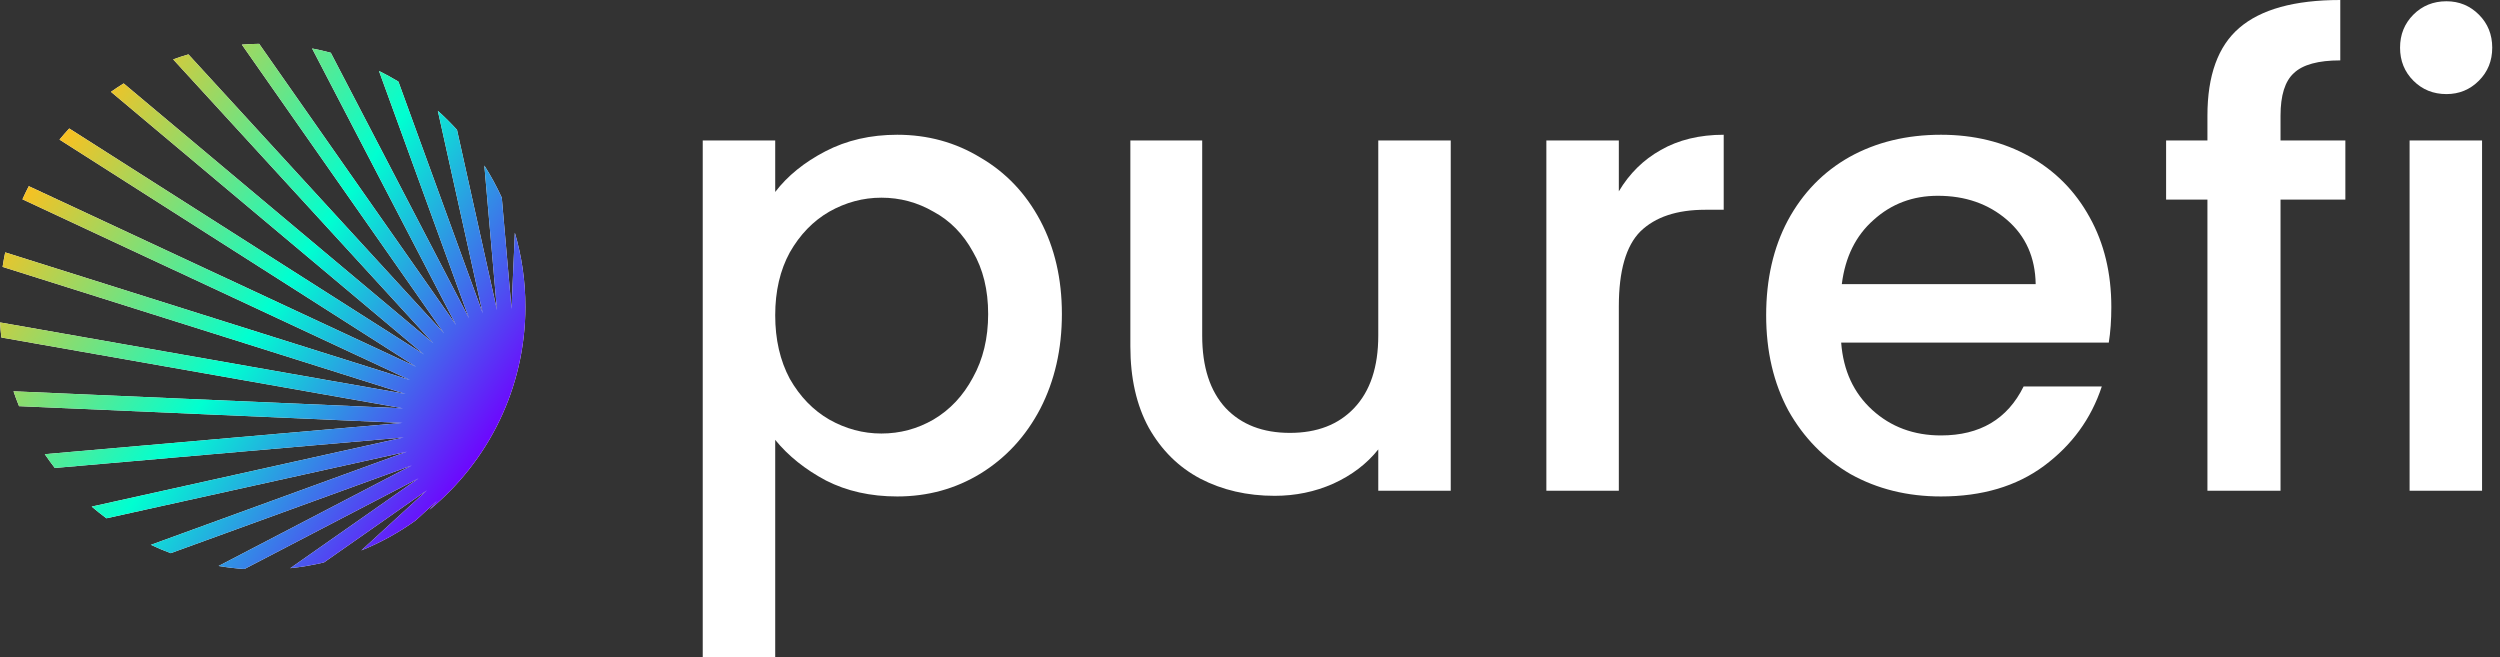
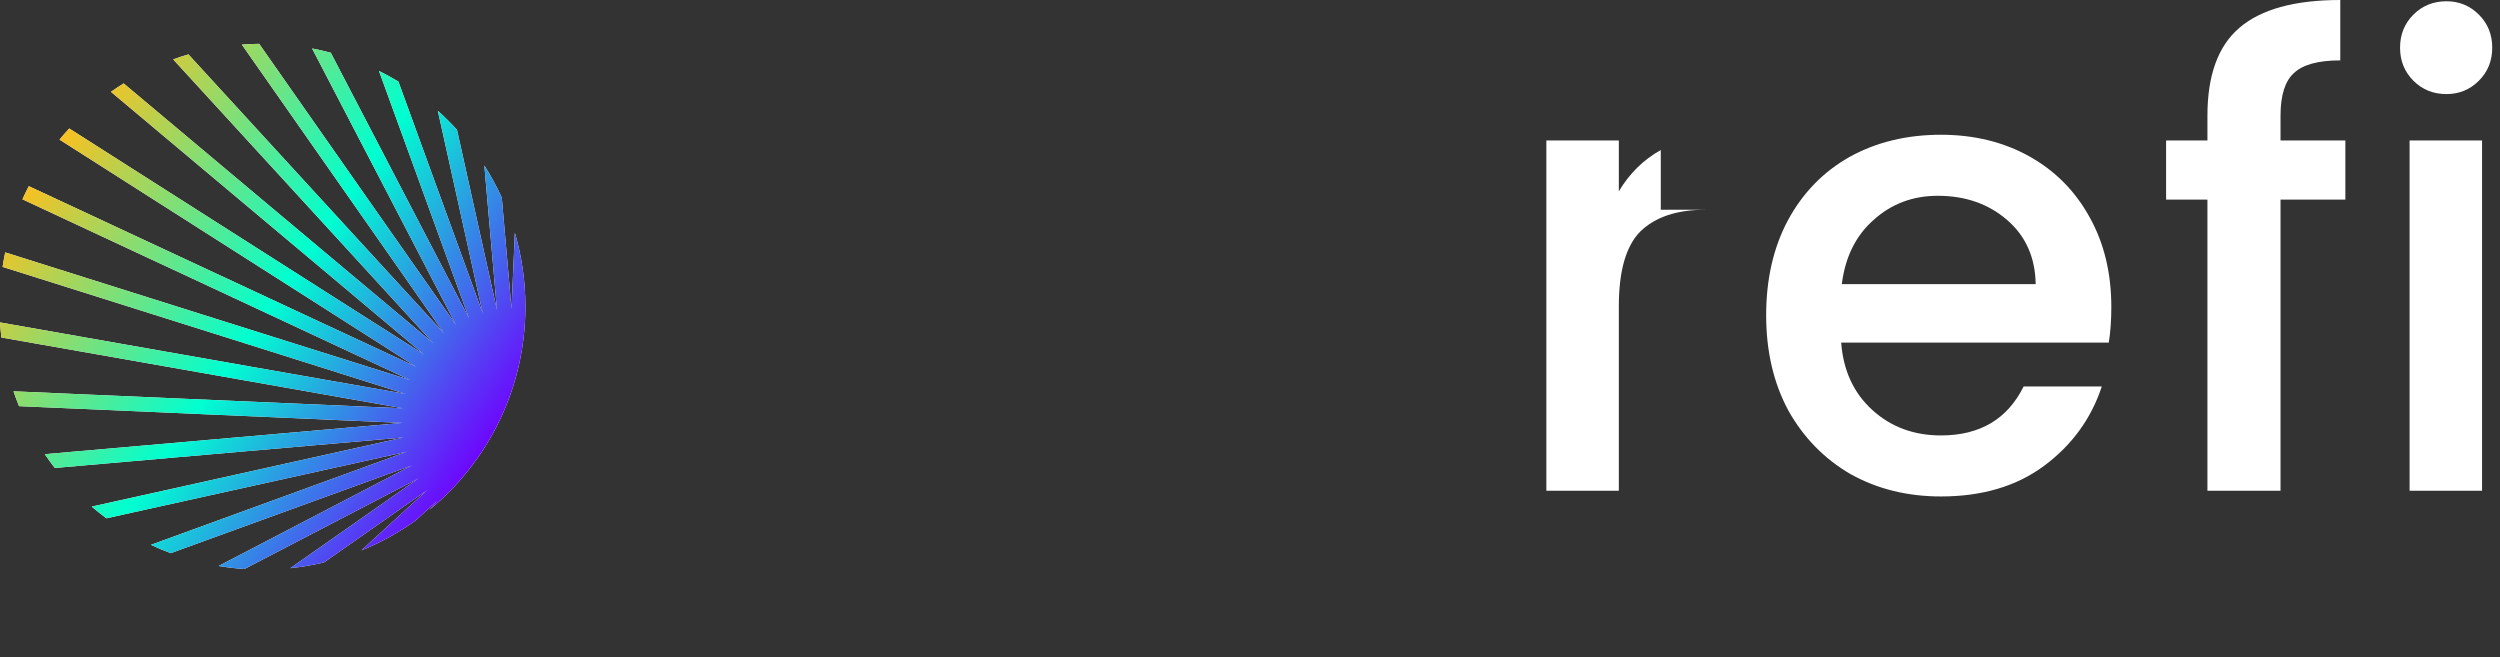
<svg xmlns="http://www.w3.org/2000/svg" width="213" height="56" viewBox="0 0 213 56" fill="none">
  <rect x="0" y="0" width="213" height="56" fill="#333333" stroke="none" />
  <g clip-path="url(#clip0)">
-     <path d="M66.048 16.356C67.095 14.984 68.521 13.828 70.326 12.89C72.131 11.951 74.171 11.481 76.446 11.481C79.045 11.481 81.41 12.131 83.541 13.431C85.707 14.695 87.404 16.482 88.632 18.793C89.859 21.104 90.473 23.757 90.473 26.754C90.473 29.751 89.859 32.441 88.632 34.824C87.404 37.171 85.707 39.012 83.541 40.348C81.41 41.648 79.045 42.298 76.446 42.298C74.171 42.298 72.149 41.846 70.38 40.944C68.611 40.005 67.167 38.85 66.048 37.478V56H59.873V11.969H66.048V16.356ZM84.191 26.754C84.191 24.696 83.757 22.927 82.891 21.447C82.06 19.93 80.941 18.793 79.533 18.035C78.161 17.24 76.681 16.843 75.092 16.843C73.54 16.843 72.059 17.24 70.651 18.035C69.279 18.829 68.159 19.984 67.293 21.501C66.463 23.017 66.048 24.805 66.048 26.863C66.048 28.921 66.463 30.726 67.293 32.278C68.159 33.795 69.279 34.95 70.651 35.745C72.059 36.539 73.54 36.936 75.092 36.936C76.681 36.936 78.161 36.539 79.533 35.745C80.941 34.914 82.06 33.723 82.891 32.17C83.757 30.617 84.191 28.812 84.191 26.754Z" fill="white" />
-     <path d="M123.603 11.969V41.81H117.429V38.29C116.454 39.517 115.172 40.492 113.584 41.214C112.032 41.901 110.371 42.244 108.601 42.244C106.254 42.244 104.142 41.756 102.265 40.781C100.423 39.806 98.961 38.362 97.878 36.448C96.831 34.535 96.307 32.224 96.307 29.516V11.969H102.427V28.595C102.427 31.267 103.095 33.325 104.431 34.77C105.767 36.178 107.591 36.882 109.901 36.882C112.212 36.882 114.035 36.178 115.371 34.77C116.743 33.325 117.429 31.267 117.429 28.595V11.969H123.603Z" fill="white" />
-     <path d="M137.924 16.302C138.826 14.785 140.018 13.612 141.498 12.781C143.015 11.915 144.802 11.481 146.86 11.481V17.872H145.289C142.87 17.872 141.029 18.486 139.765 19.714C138.538 20.941 137.924 23.071 137.924 26.104V41.81H131.75V11.969H137.924V16.302Z" fill="white" />
+     <path d="M137.924 16.302C138.826 14.785 140.018 13.612 141.498 12.781V17.872H145.289C142.87 17.872 141.029 18.486 139.765 19.714C138.538 20.941 137.924 23.071 137.924 26.104V41.81H131.75V11.969H137.924V16.302Z" fill="white" />
    <path d="M179.885 26.158C179.885 27.278 179.813 28.289 179.668 29.191H156.868C157.048 31.574 157.933 33.488 159.522 34.932C161.11 36.376 163.06 37.099 165.371 37.099C168.692 37.099 171.039 35.708 172.411 32.928H179.073C178.17 35.672 176.527 37.929 174.144 39.698C171.797 41.431 168.873 42.298 165.371 42.298C162.518 42.298 159.955 41.666 157.68 40.402C155.442 39.102 153.672 37.297 152.373 34.986C151.109 32.639 150.477 29.931 150.477 26.863C150.477 23.794 151.091 21.104 152.318 18.793C153.582 16.446 155.333 14.641 157.572 13.377C159.846 12.113 162.446 11.481 165.371 11.481C168.187 11.481 170.696 12.095 172.899 13.323C175.101 14.55 176.816 16.284 178.044 18.522C179.271 20.724 179.885 23.27 179.885 26.158ZM173.44 24.209C173.404 21.934 172.592 20.111 171.003 18.739C169.415 17.367 167.447 16.681 165.1 16.681C162.97 16.681 161.146 17.367 159.63 18.739C158.113 20.075 157.211 21.898 156.922 24.209H173.44Z" fill="white" />
    <path d="M199.825 17.006H194.301V41.81H188.073V17.006H184.552V11.969H188.073V9.857C188.073 6.427 188.975 3.936 190.781 2.383C192.622 0.794 195.493 0 199.392 0V5.145C197.514 5.145 196.197 5.506 195.438 6.228C194.68 6.914 194.301 8.124 194.301 9.857V11.969H199.825V17.006Z" fill="white" />
    <path d="M208.438 8.016C207.319 8.016 206.38 7.636 205.622 6.878C204.864 6.12 204.485 5.181 204.485 4.062C204.485 2.943 204.864 2.004 205.622 1.246C206.38 0.488 207.319 0.108 208.438 0.108C209.522 0.108 210.442 0.488 211.2 1.246C211.959 2.004 212.338 2.943 212.338 4.062C212.338 5.181 211.959 6.12 211.2 6.878C210.442 7.636 209.522 8.016 208.438 8.016ZM211.471 11.969V41.81H205.297V11.969H211.471Z" fill="white" />
    <path fill-rule="evenodd" clip-rule="evenodd" d="M14.755 5.059L36.917 29.245L10.535 7.108C10.168 7.337 9.807 7.576 9.454 7.825L36.117 30.198L5.898 10.947C5.614 11.255 5.338 11.571 5.071 11.895L35.449 31.248L2.453 15.862C2.263 16.23 2.083 16.603 1.913 16.983L34.923 32.376L0.444 21.504C0.358 21.912 0.284 22.323 0.22 22.739L34.548 33.562L0.004 27.471C0.03 27.902 0.067 28.33 0.117 28.755L34.333 34.788L1.15 33.339C1.295 33.767 1.453 34.189 1.623 34.605L34.278 36.031L3.817 38.696C4.089 39.097 4.374 39.489 4.671 39.871L34.387 37.271L7.813 43.162C8.218 43.509 8.636 43.842 9.066 44.159L34.656 38.486L12.857 46.42C13.408 46.679 13.971 46.916 14.545 47.13L35.082 39.655L18.625 48.222C19.347 48.343 20.08 48.43 20.824 48.48L35.656 40.759L24.731 48.409C25.709 48.307 26.668 48.141 27.604 47.917L36.37 41.778L30.785 46.896C32.437 46.226 33.99 45.364 35.419 44.338L37.211 42.696L36.587 43.44C41.58 39.331 44.765 33.104 44.765 26.133C44.765 23.943 44.451 21.827 43.865 19.827L43.582 26.312L42.753 16.842C42.32 15.892 41.822 14.977 41.265 14.104L42.342 26.421L38.937 11.062C38.421 10.494 37.875 9.953 37.303 9.441L41.127 26.69L33.944 6.953C33.407 6.628 32.855 6.325 32.289 6.045L39.958 27.116L28.183 4.495C27.659 4.355 27.128 4.233 26.59 4.13L38.854 27.69L22.08 3.734C21.585 3.741 21.094 3.763 20.607 3.801L37.835 28.404L16.054 4.634C15.615 4.763 15.182 4.904 14.755 5.059Z" fill="white" />
    <path fill-rule="evenodd" clip-rule="evenodd" d="M14.755 5.059L36.917 29.245L10.535 7.108C10.168 7.337 9.807 7.576 9.454 7.825L36.117 30.198L5.898 10.947C5.614 11.255 5.338 11.571 5.071 11.895L35.449 31.248L2.453 15.862C2.263 16.23 2.083 16.603 1.913 16.983L34.923 32.376L0.444 21.504C0.358 21.912 0.284 22.323 0.22 22.739L34.548 33.562L0.004 27.471C0.03 27.902 0.067 28.33 0.117 28.755L34.333 34.788L1.15 33.339C1.295 33.767 1.453 34.189 1.623 34.605L34.278 36.031L3.817 38.696C4.089 39.097 4.374 39.489 4.671 39.871L34.387 37.271L7.813 43.162C8.218 43.509 8.636 43.842 9.066 44.159L34.656 38.486L12.857 46.42C13.408 46.679 13.971 46.916 14.545 47.13L35.082 39.655L18.625 48.222C19.347 48.343 20.08 48.43 20.824 48.48L35.656 40.759L24.731 48.409C25.709 48.307 26.668 48.141 27.604 47.917L36.37 41.778L30.785 46.896C32.437 46.226 33.99 45.364 35.419 44.338L37.211 42.696L36.587 43.44C41.58 39.331 44.765 33.104 44.765 26.133C44.765 23.943 44.451 21.827 43.865 19.827L43.582 26.312L42.753 16.842C42.32 15.892 41.822 14.977 41.265 14.104L42.342 26.421L38.937 11.062C38.421 10.494 37.875 9.953 37.303 9.441L41.127 26.69L33.944 6.953C33.407 6.628 32.855 6.325 32.289 6.045L39.958 27.116L28.183 4.495C27.659 4.355 27.128 4.233 26.59 4.13L38.854 27.69L22.08 3.734C21.585 3.741 21.094 3.763 20.607 3.801L37.835 28.404L16.054 4.634C15.615 4.763 15.182 4.904 14.755 5.059Z" fill="url(#paint0_linear)" />
  </g>
  <defs>
    <linearGradient id="paint0_linear" x1="41.447" y1="39.005" x2="3.8" y2="12.727" gradientUnits="userSpaceOnUse">
      <stop stop-color="#7000FF" />
      <stop offset="0.49" stop-color="#00FFD1" />
      <stop offset="1" stop-color="#FFBF1C" />
    </linearGradient>
    <clipPath id="clip0">
      <rect width="212.385" height="56" fill="white" />
    </clipPath>
  </defs>
</svg>